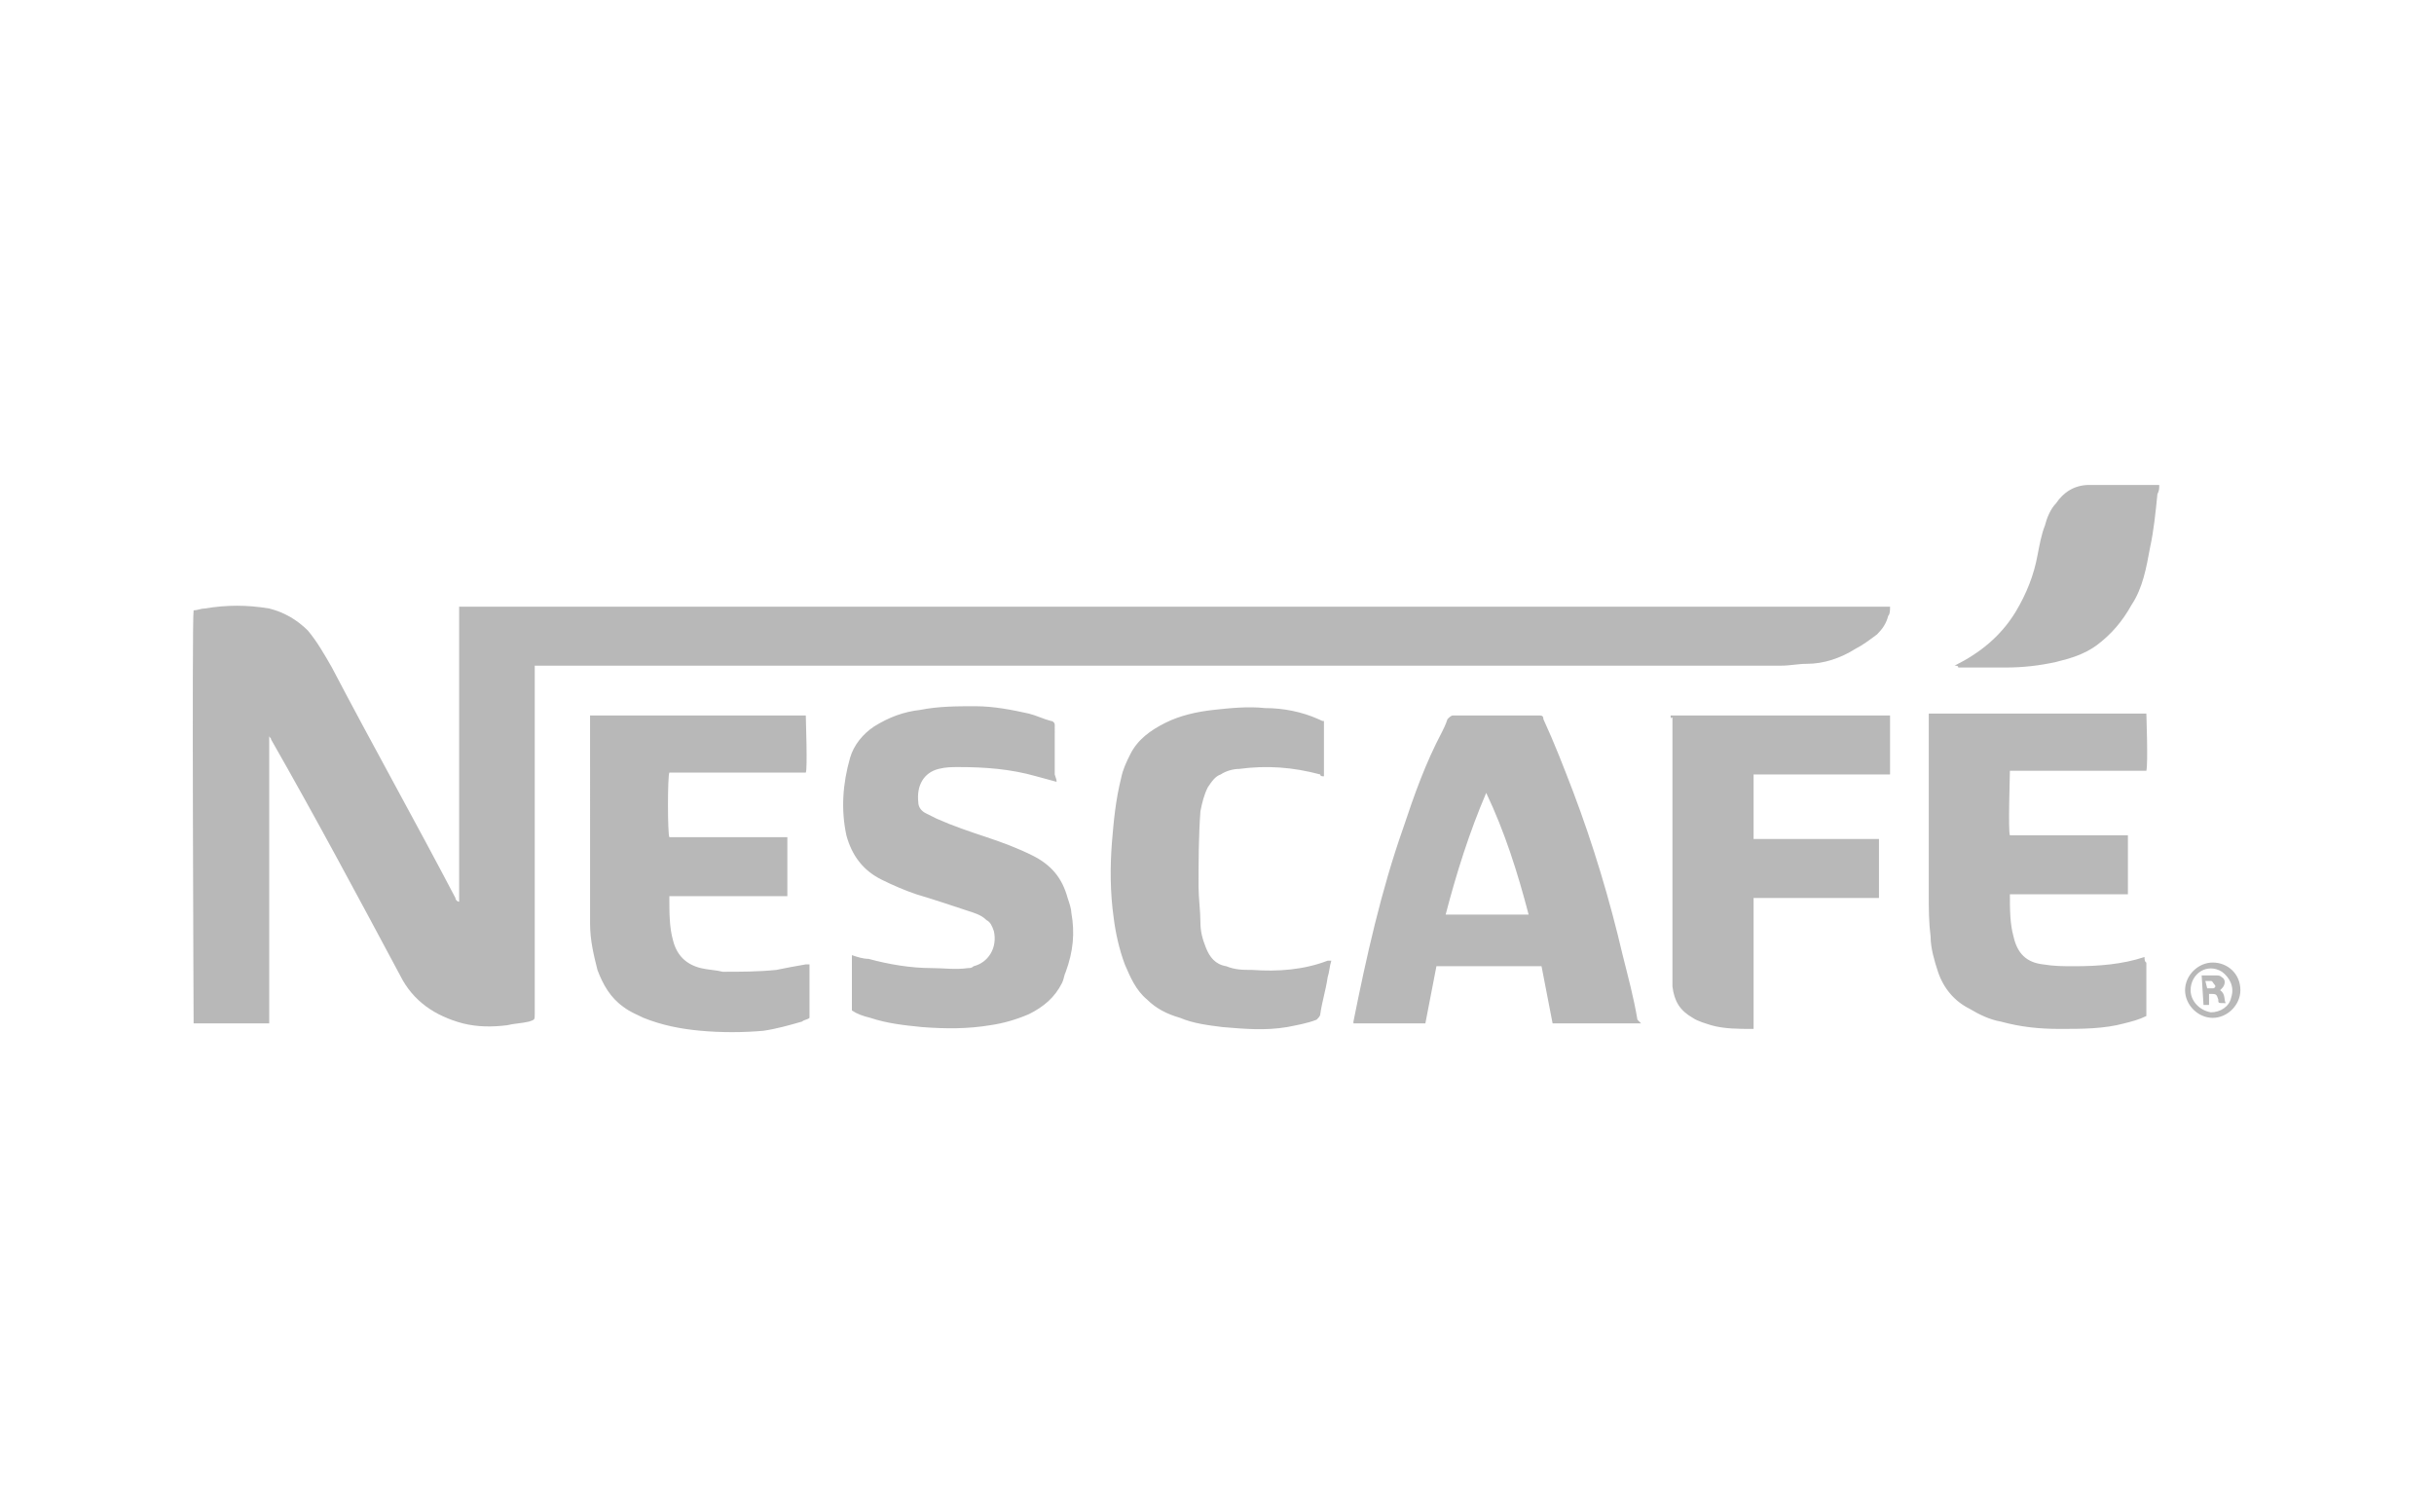
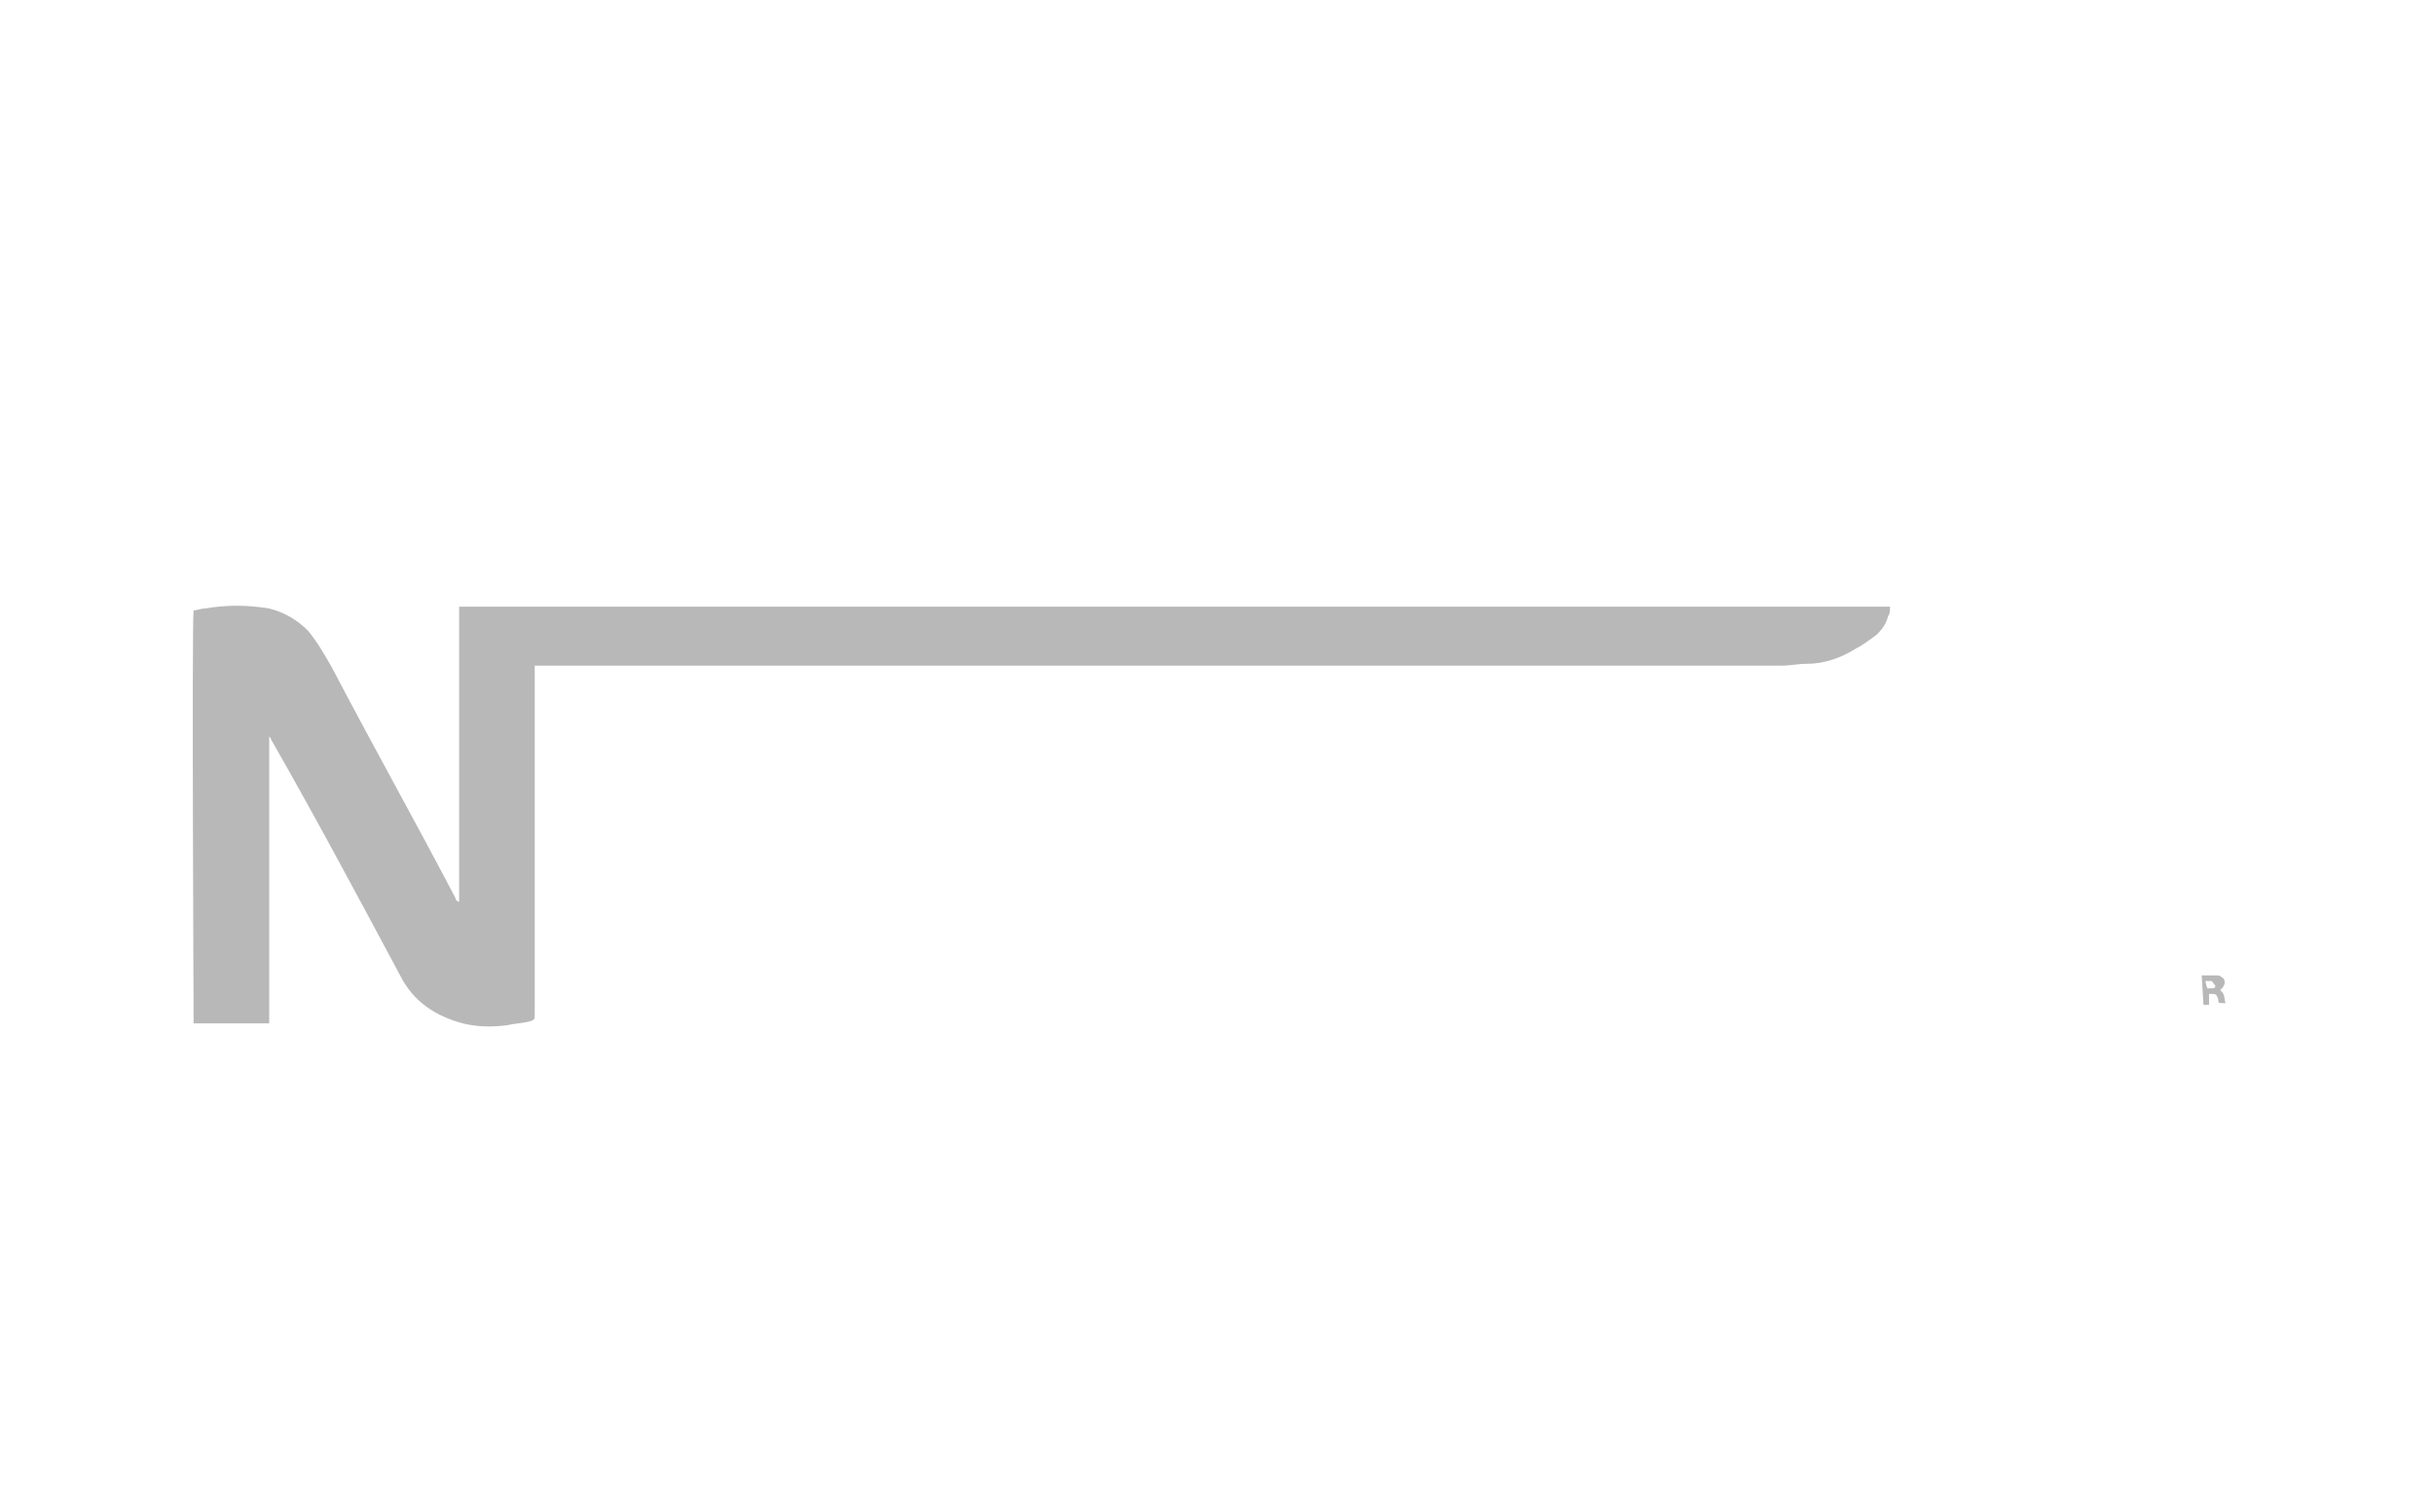
<svg xmlns="http://www.w3.org/2000/svg" version="1.1" id="Calque_1" x="0" y="0" viewBox="0 0 132 82" xml:space="preserve">
  <style>.st0{fill:#b8b8b8}</style>
  <path class="st0" d="M14.6 55.5h-4.1c0-.2-.1-21.9 0-22.4.2 0 .4-.1.6-.1 1.2-.2 2.3-.2 3.5 0 .8.2 1.5.6 2.1 1.2.5.6.9 1.3 1.3 2 2.2 4.2 4.5 8.3 6.7 12.5 0 .1.1.2.2.2v-16h77.6c0 .2 0 .4-.1.5-.1.4-.3.7-.6 1-.4.3-.8.6-1.2.8-.8.5-1.7.8-2.6.8-.5 0-.9.1-1.4.1H29V55c0 .3 0 .3-.3.4-.4.1-.8.1-1.2.2-.8.1-1.6.1-2.4-.1-1.5-.4-2.7-1.2-3.4-2.6-2.3-4.3-4.6-8.6-7-12.8 0-.1-.1-.1-.1-.2v15.6z" />
-   <path class="st0" d="M89 55.5h-4.8c-.2-1-.4-2.1-.6-3.1h-5.7c-.2 1-.4 2.1-.6 3.1h-3.9v-.1c.7-3.5 1.5-7.1 2.7-10.5.6-1.8 1.2-3.5 2.1-5.2.1-.2.2-.4.3-.7.1-.1.2-.2.3-.2h4.6c.2 0 .3 0 .3.2.6 1.3 1.1 2.6 1.6 3.9 1.1 2.9 2 5.9 2.7 8.9.3 1.2.6 2.3.8 3.5l.2.2zM80.6 43c-.9 2.1-1.6 4.3-2.2 6.6h4.5c-.6-2.3-1.3-4.5-2.3-6.6zm35.8 9.2v2.9c-.4.2-.8.3-1.2.4-1.1.3-2.3.3-3.5.3-1.1 0-2.1-.1-3.2-.4-.6-.1-1.2-.4-1.7-.7-.8-.4-1.4-1.1-1.7-2-.2-.6-.4-1.3-.4-1.9-.1-.8-.1-1.5-.1-2.3v-9.8h11.8c0 .1.1 2.7 0 3.1H109c0 .2-.1 3.3 0 3.5h6.4v3.2H109c0 .8 0 1.6.2 2.3.2.9.7 1.4 1.6 1.5.6.1 1.1.1 1.7.1 1.3 0 2.6-.1 3.8-.5 0 .3.1.3.1.3zM31.9 38.8h11.8c0 .2.1 2.9 0 3.1h-7.4c-.1.2-.1 3.3 0 3.5h6.4v3.2h-6.4v.1c0 .8 0 1.6.2 2.3.2.8.7 1.3 1.5 1.5.4.1.8.1 1.2.2 1 0 1.9 0 2.9-.1.5-.1 1-.2 1.6-.3h.2v2.9c-.1.1-.3.1-.4.2-.7.2-1.4.4-2.1.5-1.1.1-2.3.1-3.4 0s-2.1-.3-3.1-.7c-.4-.2-.7-.3-1.1-.6-.7-.5-1.1-1.2-1.4-2-.2-.8-.4-1.6-.4-2.5V38.8zm25.4 3.6c-.4-.1-.7-.2-1.1-.3-1.4-.4-2.8-.5-4.2-.5-.4 0-.7 0-1.1.1-.8.2-1.2.9-1.1 1.8 0 .3.2.5.4.6l.6.3c.9.4 1.8.7 2.7 1 .9.3 1.7.6 2.5 1 1 .5 1.6 1.2 1.9 2.3.1.3.2.6.2.8.2 1.1.1 2.1-.3 3.2-.1.2-.1.4-.2.6-.4.8-1 1.3-1.8 1.7-.7.3-1.4.5-2.1.6-1.2.2-2.4.2-3.7.1-1-.1-1.9-.2-2.8-.5-.4-.1-.7-.2-1-.4v-3c.3.1.6.2.9.2 1.1.3 2.3.5 3.4.5.7 0 1.3.1 2 0 .1 0 .2 0 .3-.1.8-.2 1.3-1 1.1-1.9-.1-.3-.2-.5-.4-.6-.3-.3-.7-.4-1-.5-.9-.3-1.8-.6-2.8-.9-.6-.2-1.3-.5-1.9-.8-1-.5-1.6-1.3-1.9-2.4-.3-1.4-.2-2.8.2-4.2.2-.7.7-1.3 1.3-1.7.8-.5 1.6-.8 2.5-.9 1-.2 2-.2 3-.2s2 .2 2.9.4c.4.1.8.3 1.2.4.1 0 .2.1.2.2V42c.1.3.1.3.1.4zm33.3-3.6h11.9V42h-7.4v3.5h6.8v3.2h-6.8v7.1H95c-.7 0-1.5 0-2.2-.2-.3-.1-.7-.2-1-.4-.7-.4-1-.9-1.1-1.7V38.9c-.1.1-.1 0-.1-.1zm-18.8.3v3c-.1 0-.2 0-.2-.1-1.5-.4-2.9-.5-4.4-.3-.3 0-.7.1-1 .3-.3.1-.5.4-.7.7-.2.4-.3.8-.4 1.3-.1 1.4-.1 2.7-.1 4.1 0 .6.1 1.3.1 1.9 0 .5.1.9.3 1.4.2.5.5.9 1.1 1 .5.2.9.2 1.4.2 1.4.1 2.8 0 4.1-.5h.2c-.1.3-.1.6-.2.9-.1.7-.3 1.3-.4 2 0 .1-.1.2-.2.3-.5.2-1.1.3-1.6.4-1.2.2-2.3.1-3.5 0-.8-.1-1.6-.2-2.3-.5-.7-.2-1.3-.5-1.8-1-.6-.5-.9-1.2-1.2-1.9-.3-.8-.5-1.7-.6-2.5-.2-1.4-.2-2.8-.1-4.1.1-1.2.2-2.3.5-3.5.1-.5.3-.9.5-1.3.4-.8 1.1-1.3 1.9-1.7.8-.4 1.7-.6 2.6-.7.9-.1 1.9-.2 2.8-.1 1 0 2 .2 2.9.6.2.1.2.1.3.1zm34.2-3s0-.1 0 0c1.4-.7 2.5-1.6 3.3-2.9.6-1 1-2 1.2-3.1.1-.5.2-1.1.4-1.6.1-.4.3-.9.6-1.2.4-.6 1-1 1.8-1h3.8c0 .2 0 .3-.1.5-.1 1-.2 2-.4 2.9-.2 1.1-.4 2.2-1 3.1-.5.9-1.1 1.6-1.9 2.2-.7.5-1.4.7-2.2.9-.9.2-1.8.3-2.7.3h-2.6c0-.1-.1-.1-.2-.1zm15.5 17.6c0 .8-.7 1.5-1.5 1.5s-1.5-.7-1.5-1.5.7-1.5 1.5-1.5 1.5.6 1.5 1.5zm-2.7 0c0 .6.5 1.1 1.1 1.2.5 0 1-.3 1.1-.8.2-.6-.1-1.1-.5-1.4-.8-.5-1.7.1-1.7 1z" />
  <path class="st0" d="M119.4 52.9h.8c.1 0 .2 0 .3.1.2.1.2.4 0 .6l-.1.1c.3.2.2.5.3.7h-.1c-.3 0-.3 0-.3-.2-.1-.3-.1-.3-.5-.3v.6h-.3l-.1-1.6zm.3.7h.3c.1 0 .2-.1.1-.2s-.1-.2-.2-.2h-.3l.1.4z" />
</svg>